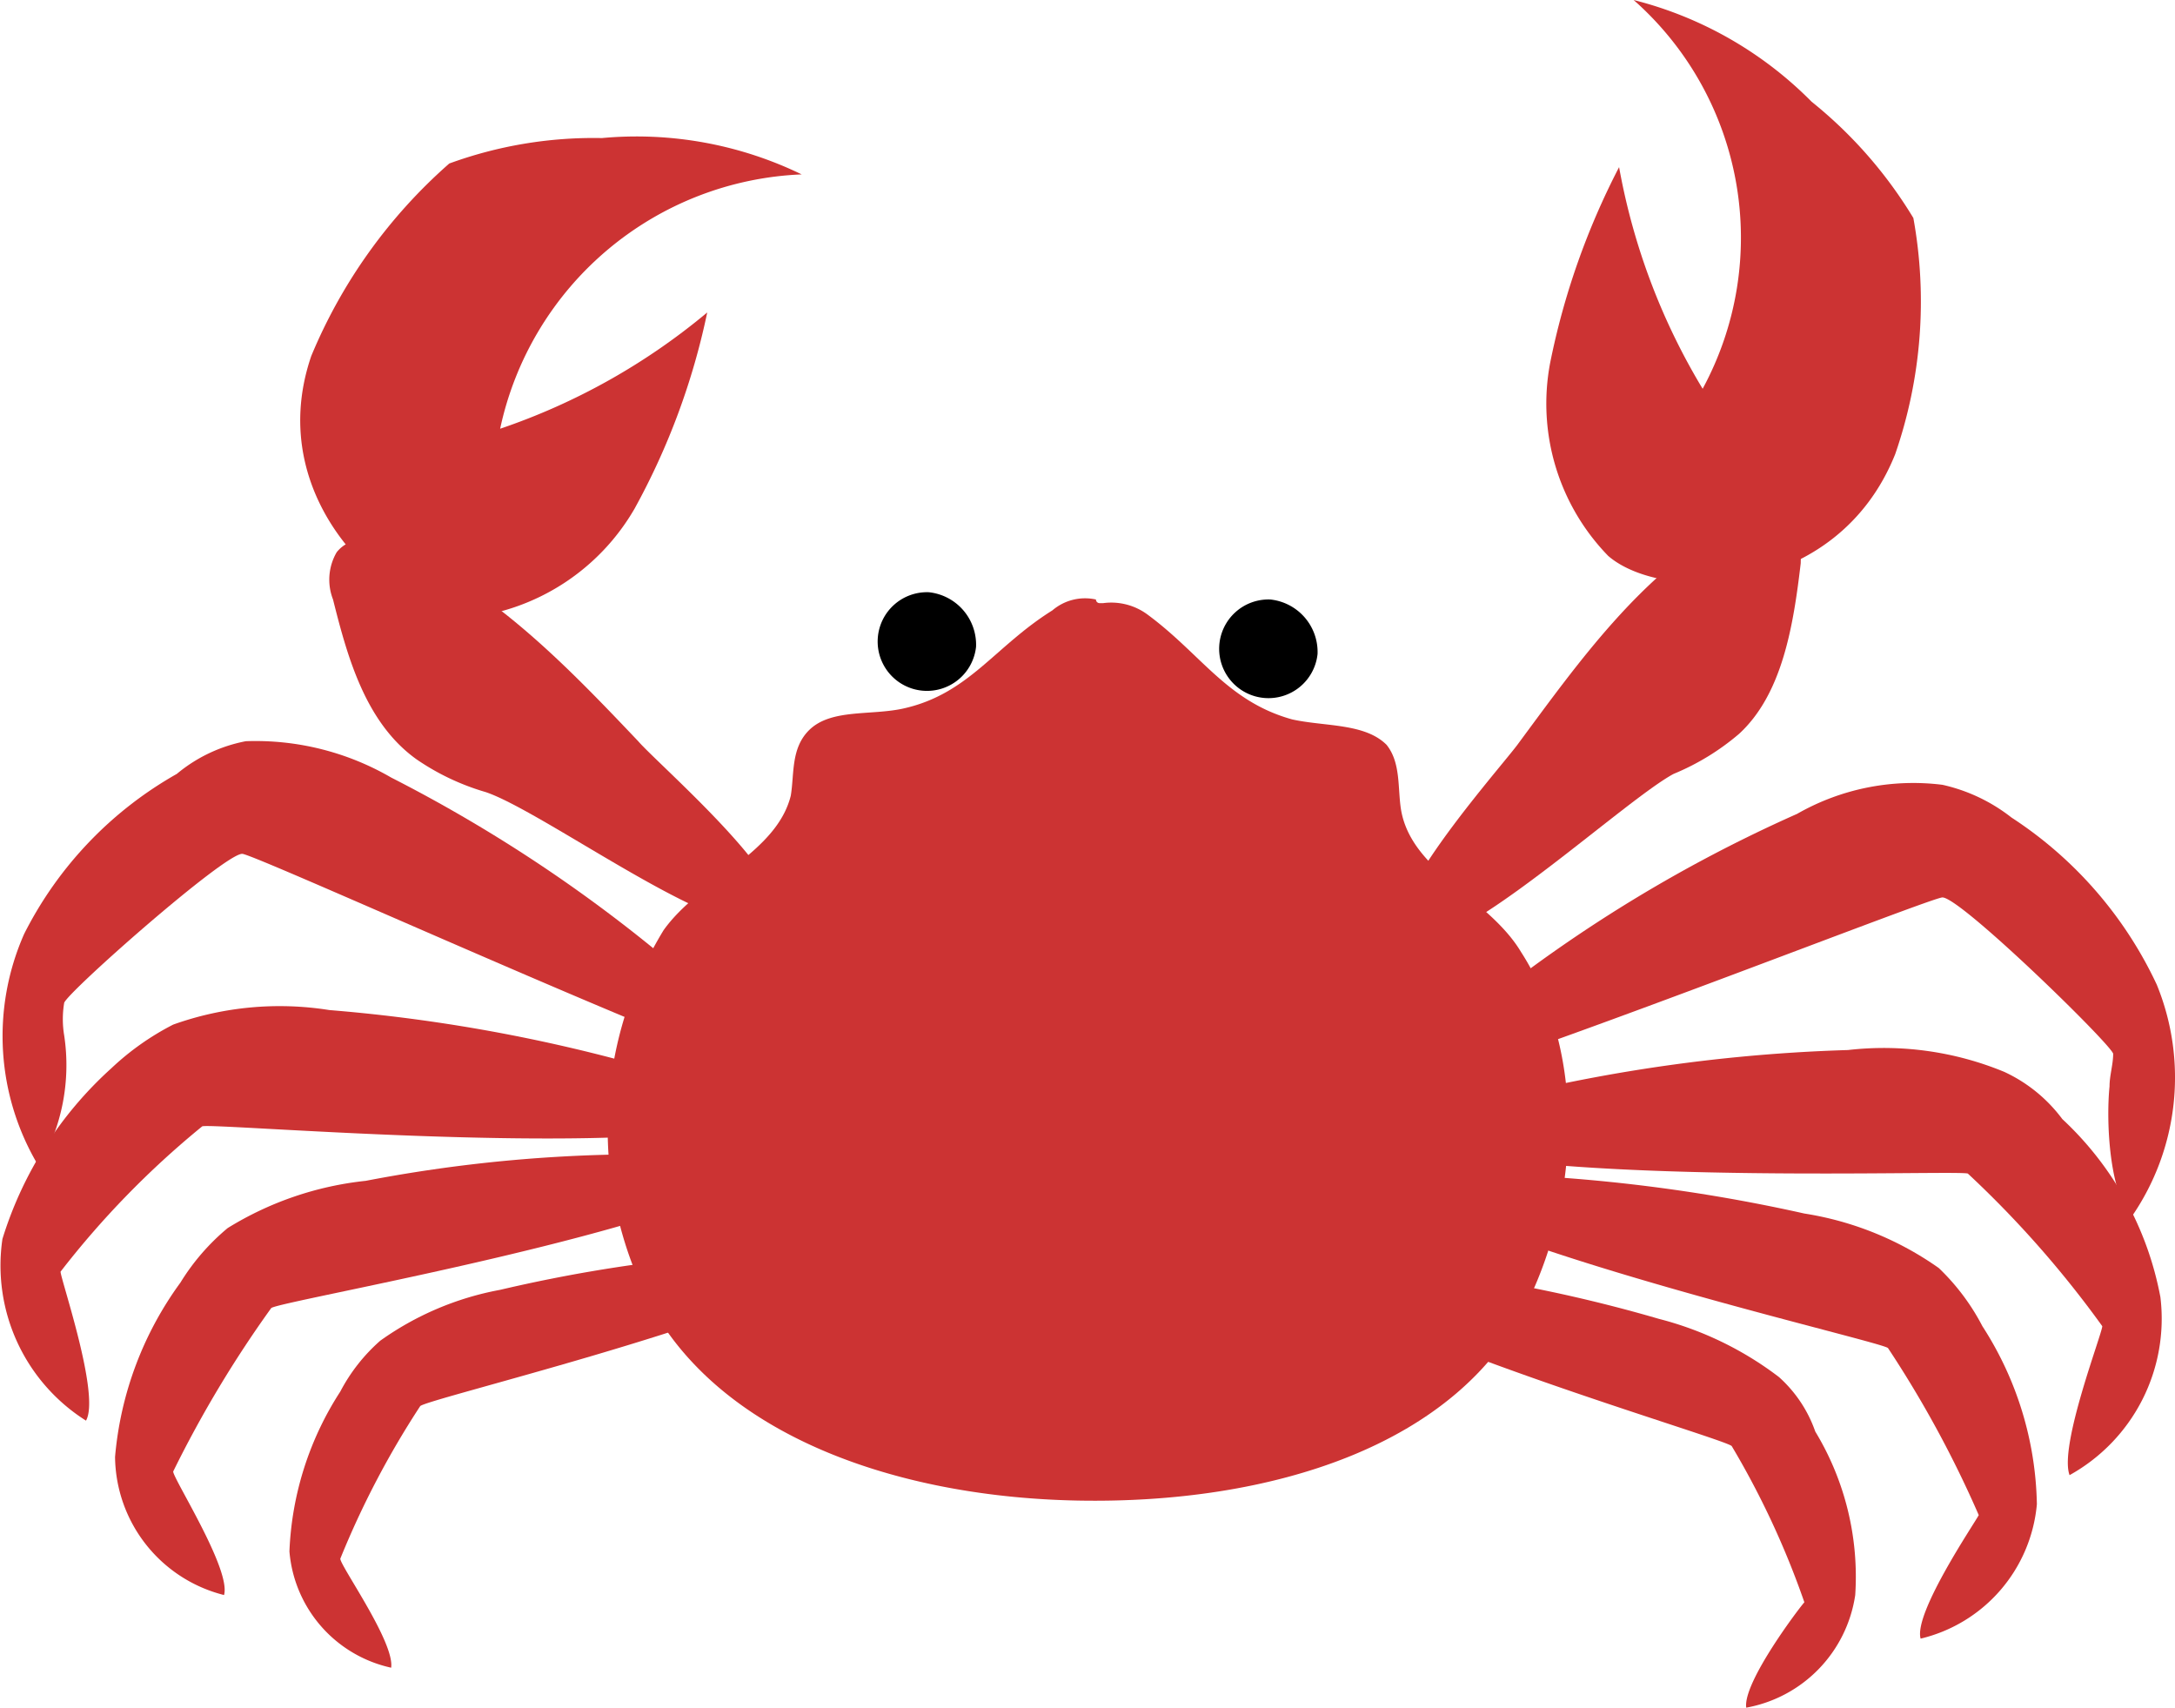
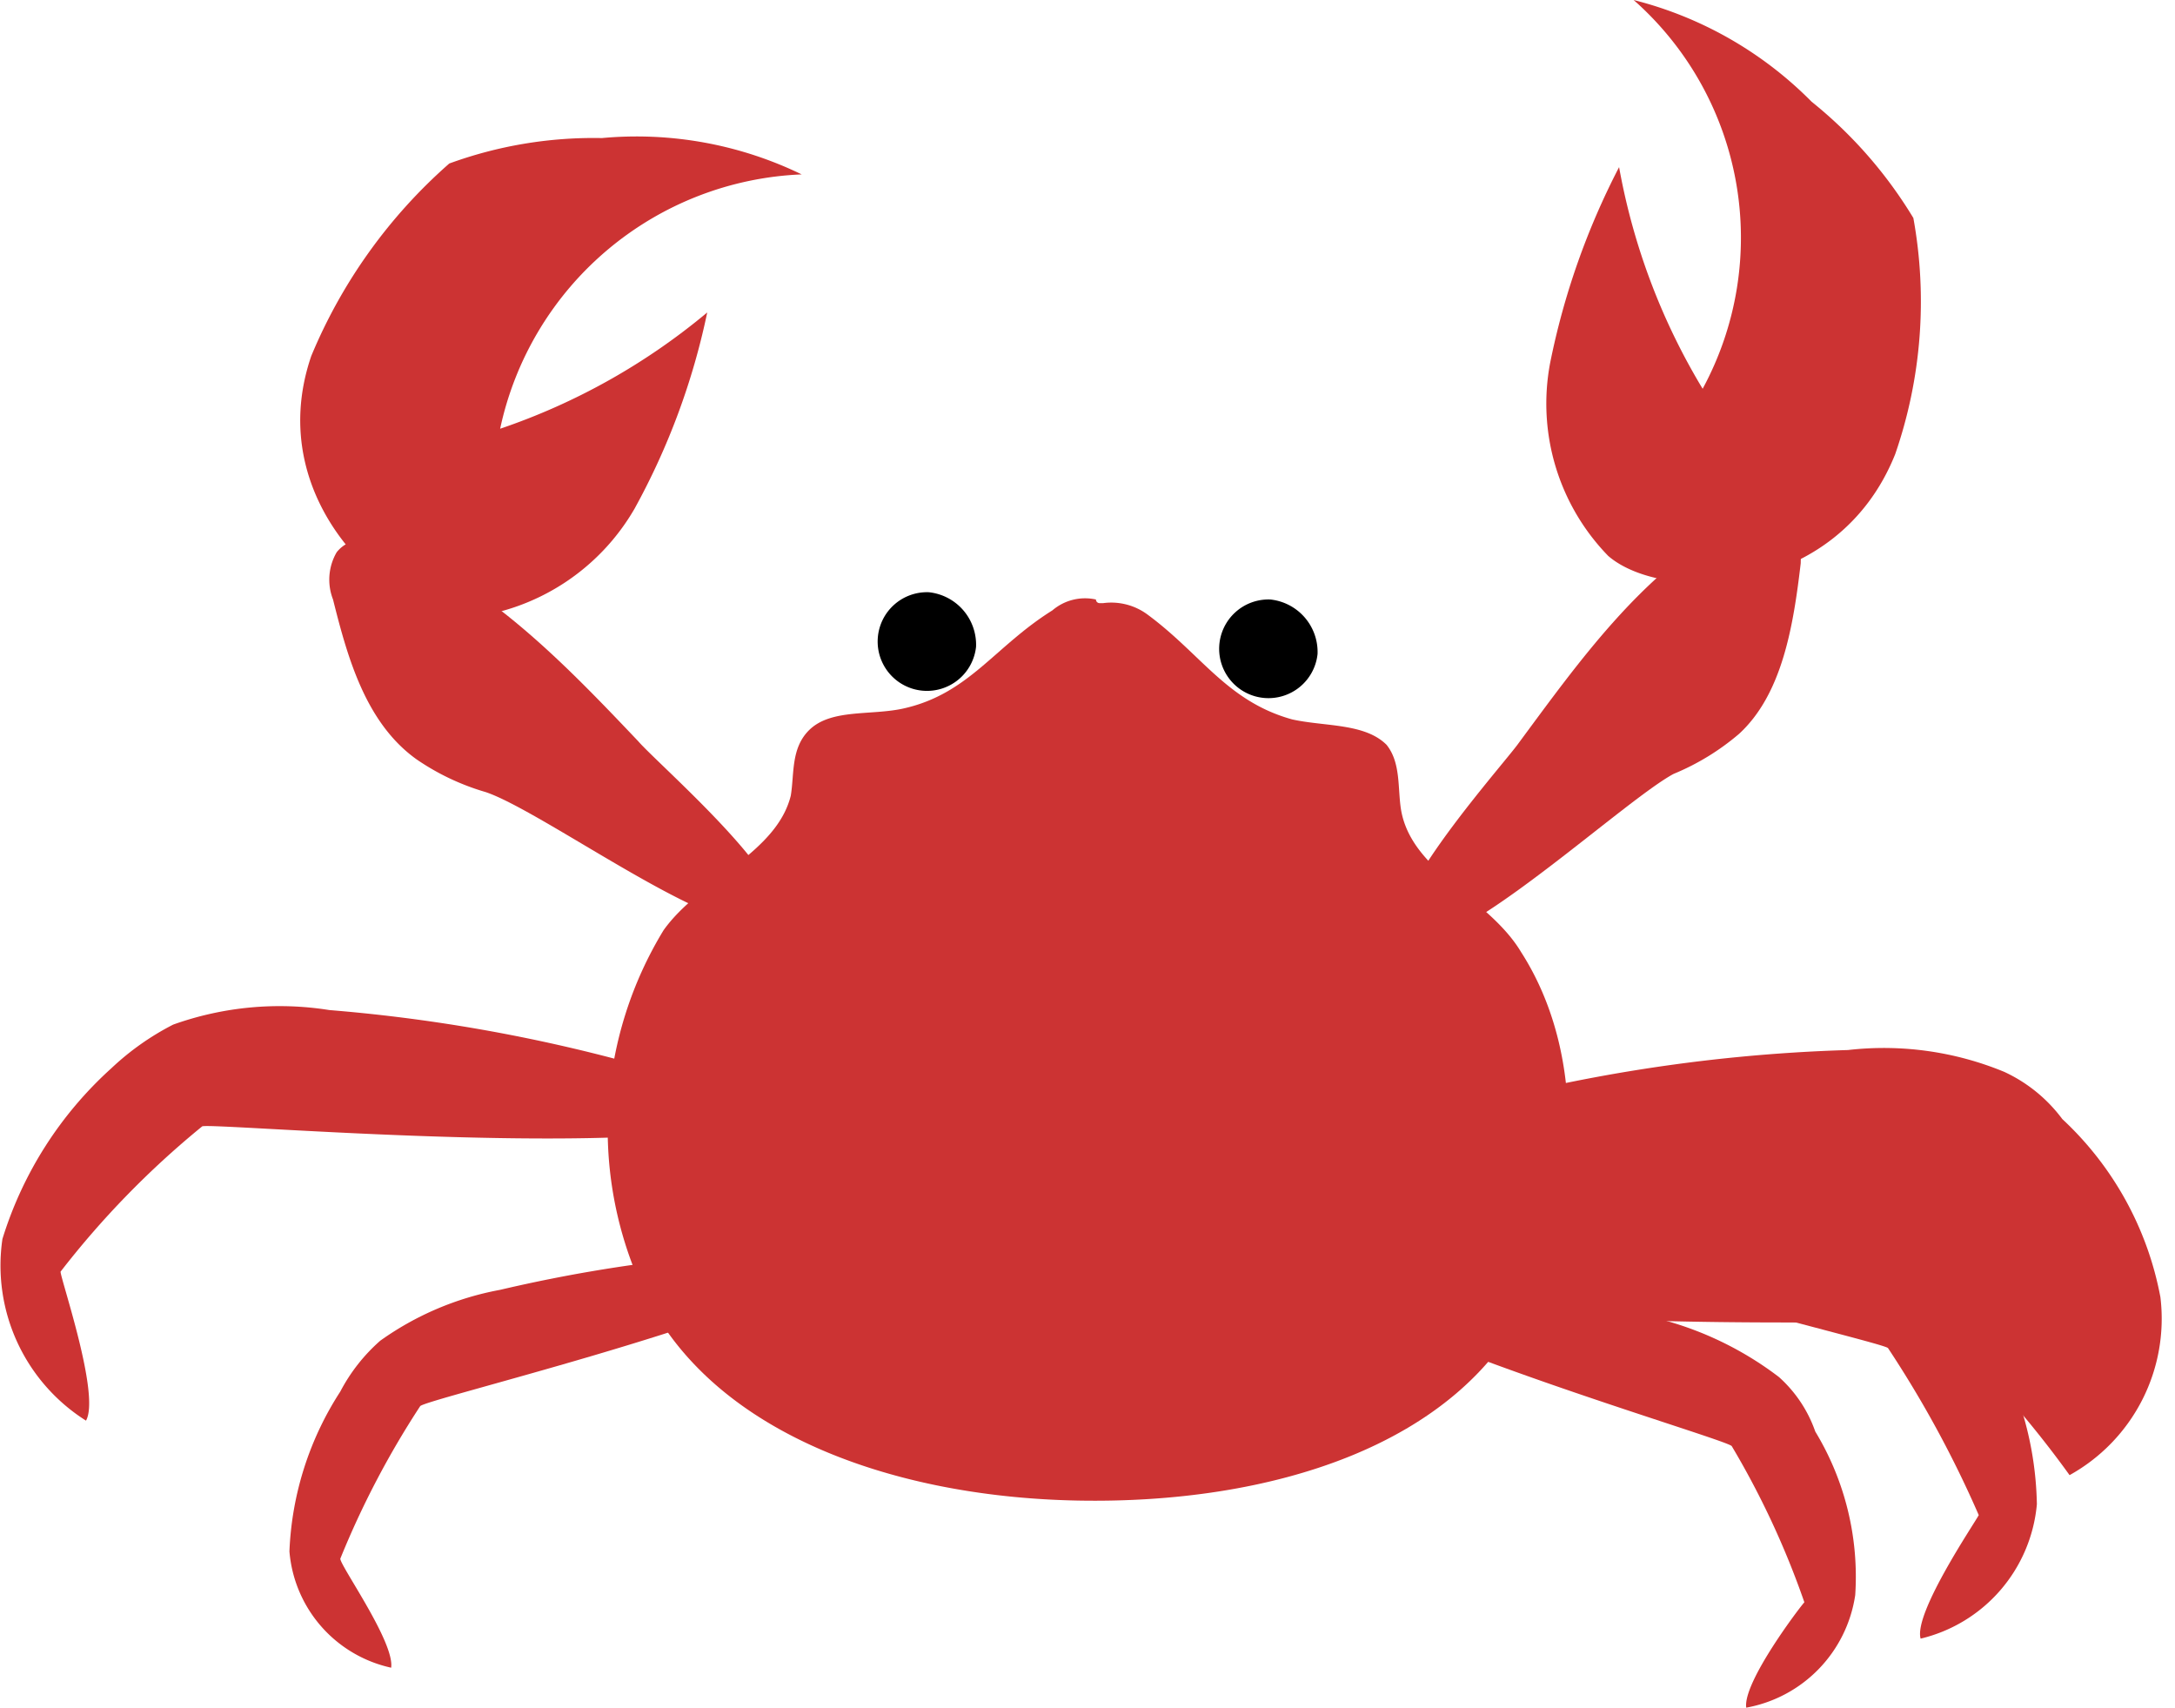
<svg xmlns="http://www.w3.org/2000/svg" width="59.869" height="47" viewBox="0 0 59.869 47">
  <g id="グループ_3603" data-name="グループ 3603" transform="translate(-370.433 -1025.4)">
    <g id="グループ_3601" data-name="グループ 3601">
      <g id="グループ_3598" data-name="グループ 3598">
        <g id="グループ_3597" data-name="グループ 3597">
          <path id="パス_4290" data-name="パス 4290" d="M397.3,1043.2a1.358,1.358,0,1,1-1.3-1.5A1.453,1.453,0,0,1,397.3,1043.2Z" />
        </g>
      </g>
      <g id="グループ_3600" data-name="グループ 3600">
        <g id="グループ_3599" data-name="グループ 3599">
          <path id="パス_4291" data-name="パス 4291" d="M406.7,1043.4a1.358,1.358,0,1,1-1.3-1.5A1.453,1.453,0,0,1,406.7,1043.4Z" />
        </g>
      </g>
    </g>
    <path id="パス_4292" data-name="パス 4292" d="M412.3,1051.6c-.9-1.5-3-2.2-3.3-3.9-.1-.6,0-1.3-.4-1.8-.6-.6-1.7-.5-2.6-.7-1.8-.5-2.5-1.8-4-2.9a1.677,1.677,0,0,0-1.2-.3h-.1a.1.1,0,0,1-.1-.1,1.383,1.383,0,0,0-1.2.3c-1.6,1-2.3,2.3-4.1,2.7-.9.2-2,0-2.6.6-.5.5-.4,1.2-.5,1.8-.4,1.6-2.5,2.3-3.5,3.7a10.524,10.524,0,0,0-.7,9.6c1.7,4.1,6.8,6,12.1,6.1s10.5-1.5,12.4-5.5C413.9,1058.3,414.1,1054.4,412.3,1051.6Z" fill="#c33" />
    <g id="グループ_3602" data-name="グループ 3602">
      <path id="パス_4293" data-name="パス 4293" d="M392.5,1030.2a10.407,10.407,0,0,0-5.5-1,11.582,11.582,0,0,0-4.2.7,14.4,14.4,0,0,0-3.8,5.3c-1.4,4.1,2.4,7.2,4.3,7.2a6.079,6.079,0,0,0,4.6-3,19.391,19.391,0,0,0,2-5.4,17.817,17.817,0,0,1-5.7,3.2A8.858,8.858,0,0,1,392.5,1030.2Z" fill="#c33" />
      <path id="パス_4294" data-name="パス 4294" d="M383.8,1047.2a6.63,6.63,0,0,1-1.9-.9c-1.4-1-1.9-2.8-2.3-4.4a1.5,1.5,0,0,1,.1-1.3c.4-.5,1.1-.4,1.7-.1,2.6,1.1,4.7,3.3,6.6,5.3.6.7,5.5,4.9,3.2,5C389.8,1051,385.3,1047.7,383.8,1047.2Z" fill="#c33" />
-       <path id="パス_4295" data-name="パス 4295" d="M390.8,1053.6a40.718,40.718,0,0,0-9.6-6.8,7.439,7.439,0,0,0-4-1,4.2,4.2,0,0,0-1.9.9,10.474,10.474,0,0,0-4.2,4.4,6.947,6.947,0,0,0,.4,6.4,5.475,5.475,0,0,0,.7-3.6,2.719,2.719,0,0,1,0-.9c.1-.3,4.4-4.1,4.9-4.1.3,0,10,4.4,13.8,5.8Z" fill="#c33" />
      <path id="パス_4296" data-name="パス 4296" d="M391.1,1055.7a45.293,45.293,0,0,0-11.6-2.5,8.7,8.7,0,0,0-4.3.4,7.356,7.356,0,0,0-1.7,1.2,10.493,10.493,0,0,0-3,4.7,5.046,5.046,0,0,0,2.3,5c.4-.7-.7-3.9-.7-4.1a24.489,24.489,0,0,1,3.9-4c.3-.1,10.6.8,14.6,0Z" fill="#c33" />
-       <path id="パス_4297" data-name="パス 4297" d="M391.4,1057.3a40.4,40.4,0,0,0-10.9.6,9.02,9.02,0,0,0-3.8,1.3,6.1,6.1,0,0,0-1.3,1.5,9.507,9.507,0,0,0-1.8,4.8,3.965,3.965,0,0,0,3,3.8c.2-.7-1.4-3.2-1.4-3.4a31.491,31.491,0,0,1,2.7-4.5c.3-.2,9.6-1.8,13.1-3.5Z" fill="#c33" />
      <path id="パス_4298" data-name="パス 4298" d="M394,1059.8a41.5,41.5,0,0,0-9.8,1.1,8.249,8.249,0,0,0-3.3,1.4,4.864,4.864,0,0,0-1.1,1.4,8.716,8.716,0,0,0-1.4,4.4,3.577,3.577,0,0,0,2.8,3.2c.1-.7-1.4-2.8-1.4-3a24.344,24.344,0,0,1,2.2-4.2c.2-.2,8.6-2.2,11.6-3.9Z" fill="#c33" />
      <path id="パス_4299" data-name="パス 4299" d="M415.4,1025.4a10.505,10.505,0,0,1,4.9,2.8,12.18,12.18,0,0,1,2.8,3.2,12.843,12.843,0,0,1-.5,6.5c-1.6,4-6.4,4.1-7.9,2.8a6.01,6.01,0,0,1-1.6-5.3,20.4,20.4,0,0,1,1.9-5.4,17.94,17.94,0,0,0,2.3,6.1A8.725,8.725,0,0,0,415.4,1025.4Z" fill="#c33" />
      <path id="パス_4300" data-name="パス 4300" d="M416.5,1046.7a6.7,6.7,0,0,0,1.8-1.1c1.2-1.1,1.5-3,1.7-4.7,0-.4.1-.9-.2-1.2-.4-.4-1.2-.2-1.7.1-2.5,1.4-4.2,3.8-5.9,6.1-.6.8-4.8,5.5-2.6,5.4C411.1,1051.2,415.2,1047.4,416.5,1046.7Z" fill="#c33" />
-       <path id="パス_4301" data-name="パス 4301" d="M410,1054.1a39.594,39.594,0,0,1,9.9-6.3,6.445,6.445,0,0,1,4-.8,4.751,4.751,0,0,1,1.9.9,11.092,11.092,0,0,1,4,4.6,6.749,6.749,0,0,1-.7,6.4c-.6-.7-.7-2.6-.6-3.6,0-.3.1-.6.1-.9-.1-.3-4.2-4.3-4.7-4.3-.3,0-10.2,3.9-14.1,5.1Z" fill="#c33" />
-       <path id="パス_4302" data-name="パス 4302" d="M409.6,1056.2a45.434,45.434,0,0,1,11.7-1.9,8.68,8.68,0,0,1,4.3.6,4.172,4.172,0,0,1,1.6,1.3,8.934,8.934,0,0,1,2.7,4.9,4.922,4.922,0,0,1-2.5,4.9c-.3-.8.9-3.9.9-4.1a28.558,28.558,0,0,0-3.7-4.2c-.3-.1-10.6.3-14.6-.7Z" fill="#c33" />
+       <path id="パス_4302" data-name="パス 4302" d="M409.6,1056.2a45.434,45.434,0,0,1,11.7-1.9,8.68,8.68,0,0,1,4.3.6,4.172,4.172,0,0,1,1.6,1.3,8.934,8.934,0,0,1,2.7,4.9,4.922,4.922,0,0,1-2.5,4.9a28.558,28.558,0,0,0-3.7-4.2c-.3-.1-10.6.3-14.6-.7Z" fill="#c33" />
      <path id="パス_4303" data-name="パス 4303" d="M409.2,1057.7a45.854,45.854,0,0,1,10.9,1.1,8.764,8.764,0,0,1,3.7,1.5,6.1,6.1,0,0,1,1.2,1.6,9.318,9.318,0,0,1,1.5,4.9,4.189,4.189,0,0,1-3.2,3.7c-.2-.7,1.5-3.2,1.6-3.4a30.093,30.093,0,0,0-2.5-4.6c-.3-.2-9.5-2.3-12.9-4.1Z" fill="#c33" />
      <path id="パス_4304" data-name="パス 4304" d="M406.4,1060.1a40.957,40.957,0,0,1,9.7,1.6,9.225,9.225,0,0,1,3.3,1.6,3.6,3.6,0,0,1,1,1.5,7.705,7.705,0,0,1,1.1,4.5,3.7,3.7,0,0,1-3,3.1c-.1-.7,1.5-2.8,1.6-2.9a23.414,23.414,0,0,0-2-4.3c-.2-.2-8.5-2.6-11.4-4.4Z" fill="#c33" />
    </g>
  </g>
</svg>